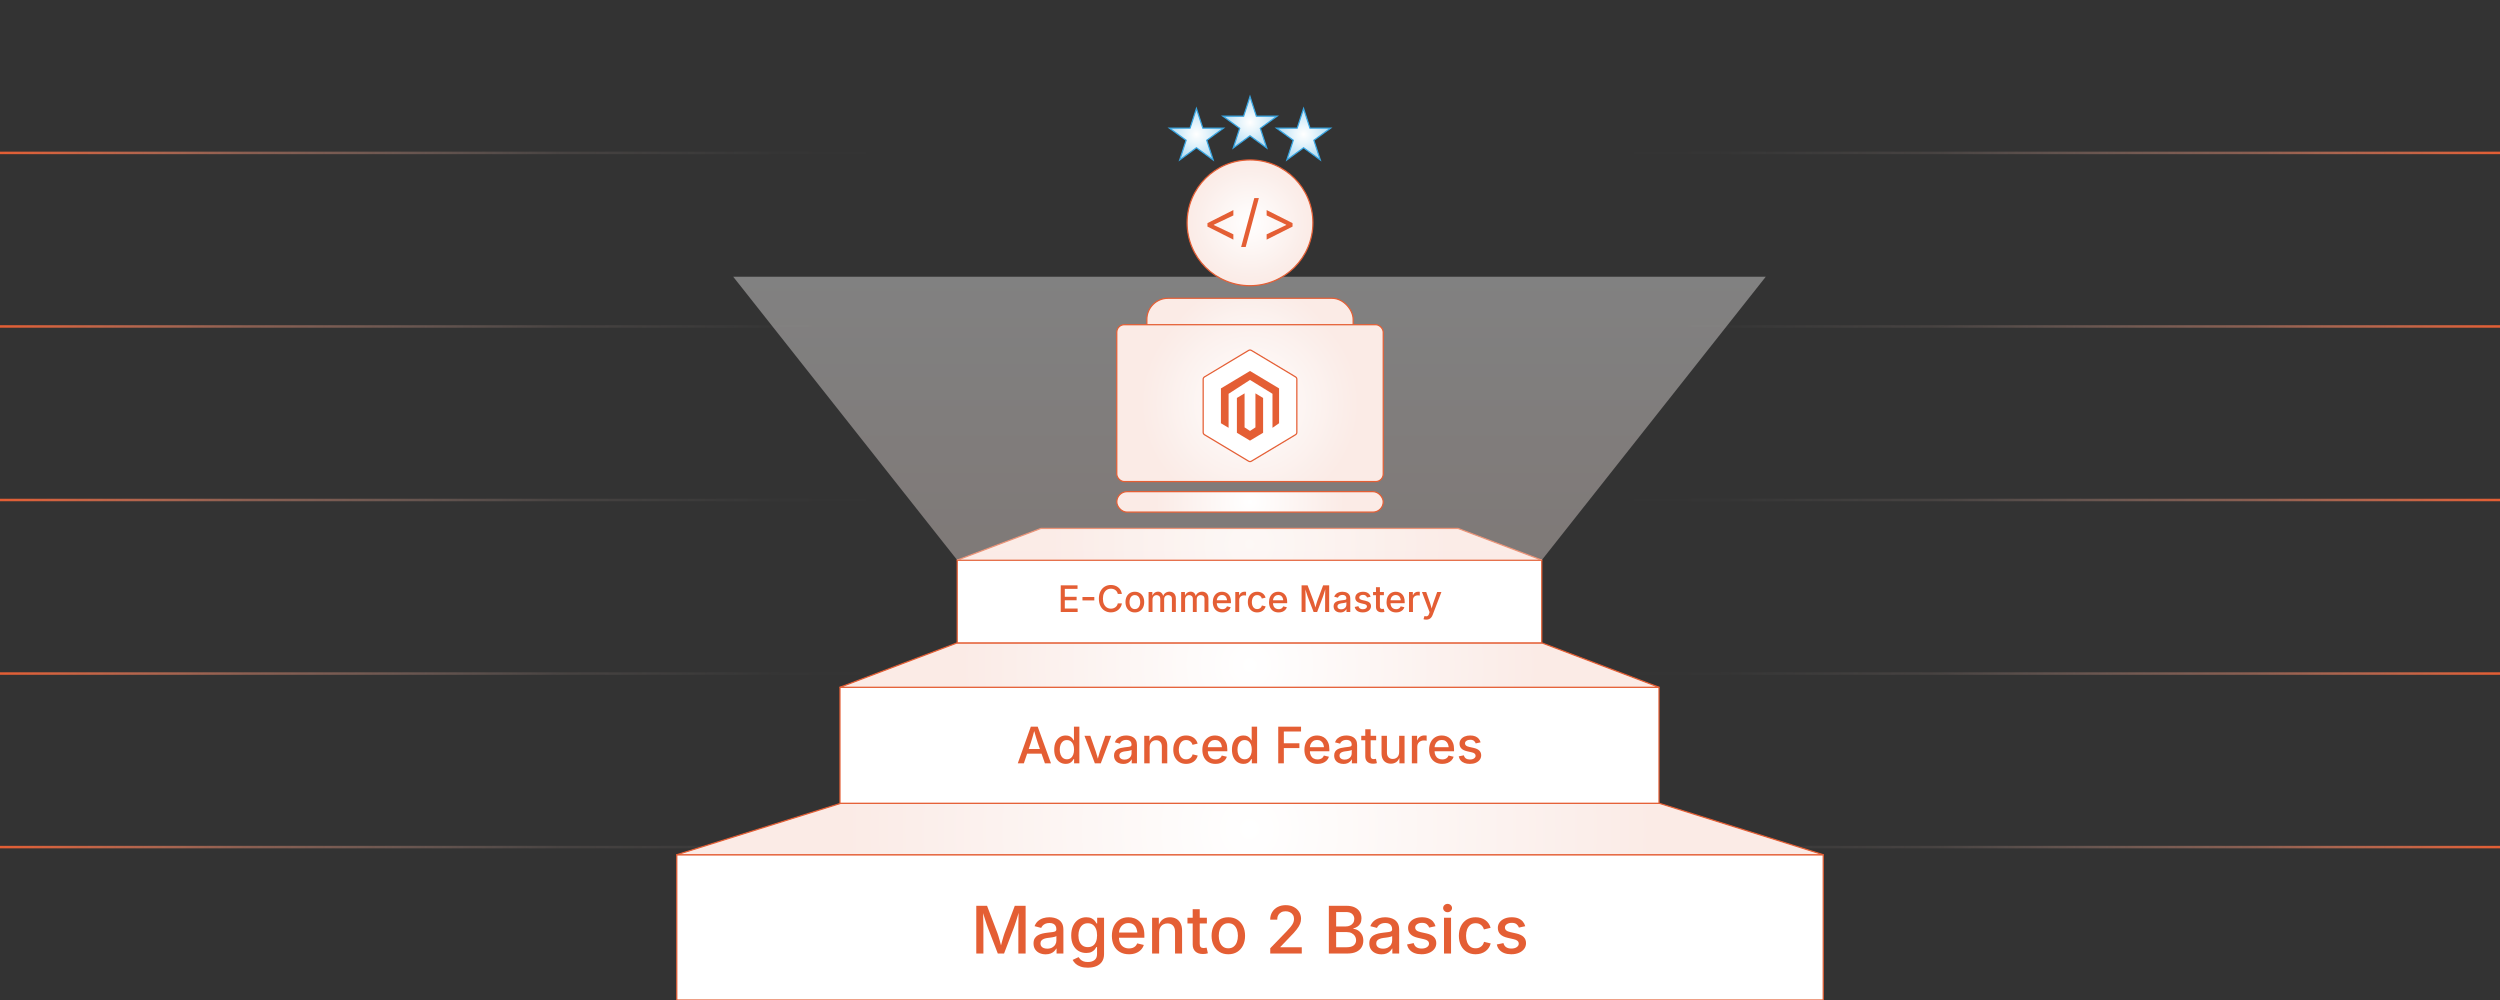
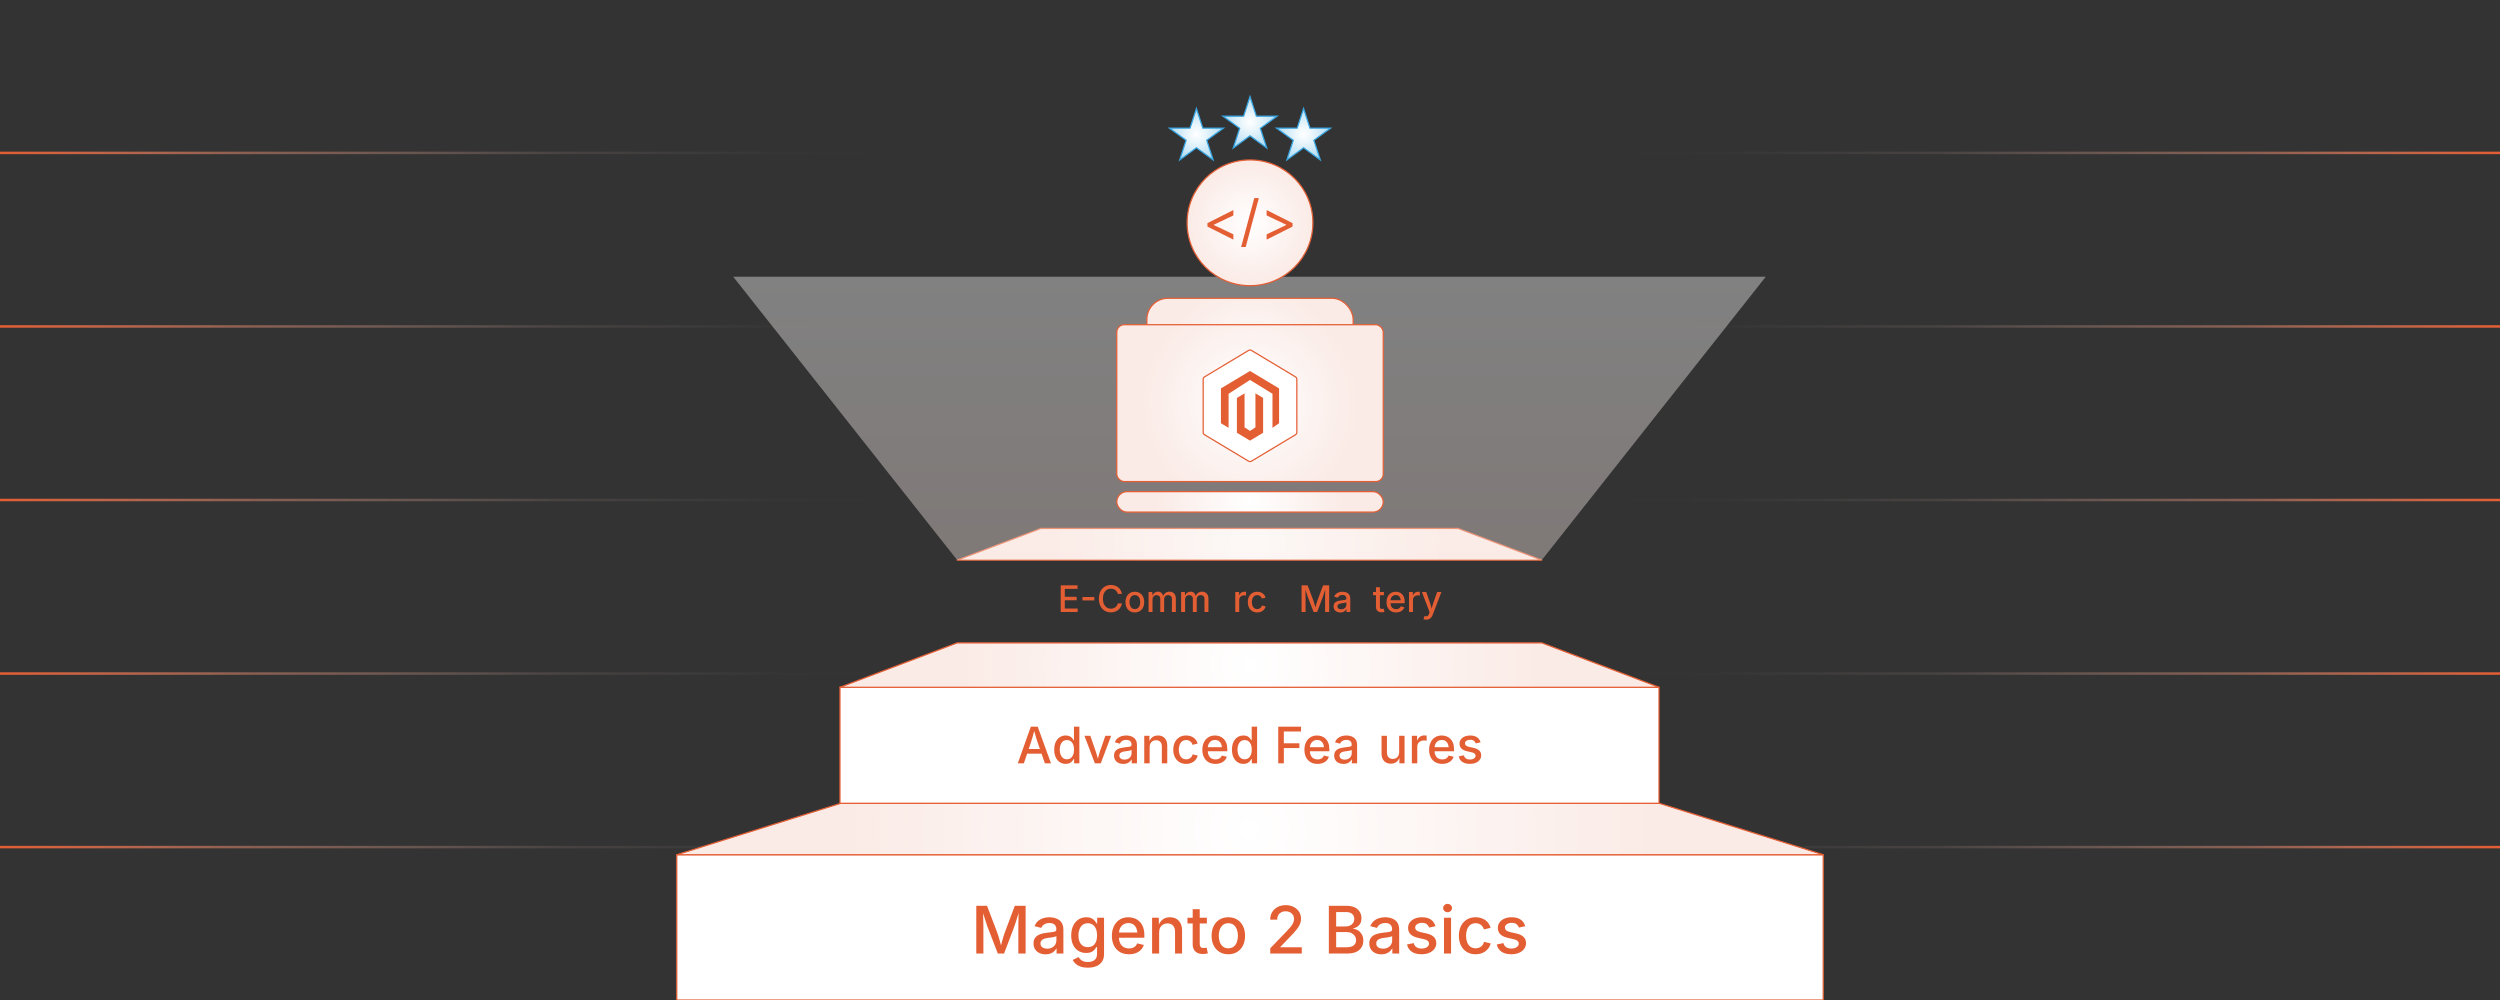
<svg xmlns="http://www.w3.org/2000/svg" xmlns:xlink="http://www.w3.org/1999/xlink" id="Layer_1" viewBox="0 0 1000 400">
  <rect x="0" y="0" width="1000" height="400" fill="#333333" stroke="none" />
  <defs>
    <linearGradient id="linear-gradient" x1="0" y1="338.837" x2="357.182" y2="338.837" gradientUnits="userSpaceOnUse">
      <stop offset="0" stop-color="#e45e34" />
      <stop offset=".282" stop-color="rgba(236,144,116,.684)" stop-opacity=".684" />
      <stop offset=".632" stop-color="rgba(246,203,190,.319)" stop-opacity=".319" />
      <stop offset=".879" stop-color="rgba(252,240,236,.089)" stop-opacity=".089" />
      <stop offset="1" stop-color="#fff" stop-opacity="0" />
    </linearGradient>
    <linearGradient id="linear-gradient-2" y1="269.419" y2="269.419" xlink:href="#linear-gradient" />
    <linearGradient id="linear-gradient-3" y1="200" y2="200" xlink:href="#linear-gradient" />
    <linearGradient id="linear-gradient-4" y1="130.581" y2="130.581" xlink:href="#linear-gradient" />
    <linearGradient id="linear-gradient-5" y1="61.163" y2="61.163" xlink:href="#linear-gradient" />
    <linearGradient id="linear-gradient-6" x1="571.01" x2="928.192" gradientTransform="translate(1571.01 400) rotate(-180)" xlink:href="#linear-gradient" />
    <linearGradient id="linear-gradient-7" x1="571.01" y1="269.419" x2="928.192" y2="269.419" gradientTransform="translate(1571.01 400) rotate(-180)" xlink:href="#linear-gradient" />
    <linearGradient id="linear-gradient-8" x1="571.01" y1="200" x2="928.192" y2="200" gradientTransform="translate(1571.01 400) rotate(-180)" xlink:href="#linear-gradient" />
    <linearGradient id="linear-gradient-9" x1="571.01" y1="130.581" x2="928.192" y2="130.581" gradientTransform="translate(1571.01 400) rotate(-180)" xlink:href="#linear-gradient" />
    <linearGradient id="linear-gradient-10" x1="571.01" y1="61.163" x2="928.192" y2="61.163" gradientTransform="translate(1571.01 400) rotate(-180)" xlink:href="#linear-gradient" />
    <radialGradient id="radial-gradient" cx="479.277" cy="384.694" fx="479.277" fy="384.694" r="151.472" gradientTransform="translate(-18.709 18.224) scale(1.082 .917)" gradientUnits="userSpaceOnUse">
      <stop offset="0" stop-color="#fff" />
      <stop offset="1" stop-color="#fff" />
    </radialGradient>
    <radialGradient id="radial-gradient-2" cx="479.277" cy="338.688" fx="479.277" fy="338.688" r="149.948" gradientTransform="translate(-18.709 -46.355) scale(1.082 1.116)" gradientUnits="userSpaceOnUse">
      <stop offset="0" stop-color="#fff" />
      <stop offset=".827" stop-color="#fbeeea" />
      <stop offset="1" stop-color="#fbebe6" />
    </radialGradient>
    <radialGradient id="radial-gradient-3" cx="479.388" cy="308.676" fx="479.388" fy="308.676" r="107.409" gradientTransform="translate(-22.084 -46.355) scale(1.089 1.116)" xlink:href="#radial-gradient" />
    <radialGradient id="radial-gradient-4" cx="479.388" cy="279.929" fx="479.388" fy="279.929" r="106.546" gradientTransform="translate(-22.084 -46.355) scale(1.089 1.116)" xlink:href="#radial-gradient-2" />
    <radialGradient id="radial-gradient-5" cx="481.291" cy="257.139" fx="481.291" fy="257.139" r="76.638" gradientTransform="translate(-24.297 -46.355) scale(1.089 1.116)" xlink:href="#radial-gradient" />
    <radialGradient id="radial-gradient-6" cx="481.291" cy="236.628" fx="481.291" fy="236.628" r="76.022" gradientTransform="translate(-24.297 -46.355) scale(1.089 1.116)" xlink:href="#radial-gradient-2" />
    <linearGradient id="linear-gradient-11" x1="499.792" y1="110.69" x2="499.792" y2="224.045" gradientUnits="userSpaceOnUse">
      <stop offset="0" stop-color="#fff" />
      <stop offset=".827" stop-color="#fbeeea" />
      <stop offset="1" stop-color="#fbebe6" />
    </linearGradient>
    <radialGradient id="radial-gradient-7" cx="500" cy="89.128" fx="500" fy="89.128" r="25.16" gradientTransform="matrix(1,0,0,1,0,0)" xlink:href="#radial-gradient-2" />
    <radialGradient id="radial-gradient-8" cx="500" cy="149.301" fx="500" fy="149.301" r="36.07" gradientTransform="matrix(1,0,0,1,0,0)" xlink:href="#radial-gradient-2" />
    <radialGradient id="radial-gradient-9" cx="500" cy="161.251" fx="500" fy="161.251" r="43.73" gradientTransform="matrix(1,0,0,1,0,0)" xlink:href="#radial-gradient-2" />
    <radialGradient id="radial-gradient-10" cx="500" cy="200.751" fx="500" fy="200.751" r="37.794" gradientTransform="matrix(1,0,0,1,0,0)" xlink:href="#radial-gradient-2" />
    <radialGradient id="radial-gradient-11" cx="478.572" cy="53.685" fx="478.572" fy="53.685" r="10.552" gradientUnits="userSpaceOnUse">
      <stop offset="0" stop-color="#fff" />
      <stop offset=".321" stop-color="#eaf6fc" />
      <stop offset=".977" stop-color="#b6def4" />
      <stop offset="1" stop-color="#b5def4" />
    </radialGradient>
    <radialGradient id="radial-gradient-12" cx="500" cy="48.904" fx="500" fy="48.904" r="10.552" xlink:href="#radial-gradient-11" />
    <radialGradient id="radial-gradient-13" cx="521.428" cy="53.685" fx="521.428" fy="53.685" r="10.552" xlink:href="#radial-gradient-11" />
  </defs>
  <line y1="338.837" x2="357.182" y2="338.837" fill="none" stroke="url(#linear-gradient)" stroke-miterlimit="10" />
  <line y1="269.419" x2="357.182" y2="269.419" fill="none" stroke="url(#linear-gradient-2)" stroke-miterlimit="10" />
  <line y1="200" x2="357.182" y2="200" fill="none" stroke="url(#linear-gradient-3)" stroke-miterlimit="10" />
  <line y1="130.581" x2="357.182" y2="130.581" fill="none" stroke="url(#linear-gradient-4)" stroke-miterlimit="10" />
  <line y1="61.163" x2="357.182" y2="61.163" fill="none" stroke="url(#linear-gradient-5)" stroke-miterlimit="10" />
  <line x1="1000" y1="61.163" x2="642.818" y2="61.163" fill="none" stroke="url(#linear-gradient-6)" stroke-miterlimit="10" />
  <line x1="1000" y1="130.581" x2="642.818" y2="130.581" fill="none" stroke="url(#linear-gradient-7)" stroke-miterlimit="10" />
  <line x1="1000" y1="200" x2="642.818" y2="200" fill="none" stroke="url(#linear-gradient-8)" stroke-miterlimit="10" />
  <line x1="1000" y1="269.419" x2="642.818" y2="269.419" fill="none" stroke="url(#linear-gradient-9)" stroke-miterlimit="10" />
  <line x1="1000" y1="338.837" x2="642.818" y2="338.837" fill="none" stroke="url(#linear-gradient-10)" stroke-miterlimit="10" />
  <rect x="270.712" y="341.896" width="458.576" height="58.104" fill="url(#radial-gradient)" stroke="#e45e34" stroke-linecap="round" stroke-linejoin="round" stroke-width=".5" />
  <polygon points="663.704 321.319 336.296 321.319 270.712 341.896 729.288 341.896 663.704 321.319" fill="url(#radial-gradient-2)" stroke="#e45e34" stroke-linecap="round" stroke-linejoin="round" stroke-width=".5" />
  <rect x="335.989" y="274.91" width="327.613" height="46.409" fill="url(#radial-gradient-3)" stroke="#e45e34" stroke-linecap="round" stroke-linejoin="round" stroke-width=".5" />
  <polygon points="616.749 257.158 382.844 257.158 335.989 274.91 663.603 274.91 616.749 257.158" fill="url(#radial-gradient-4)" stroke="#e45e34" stroke-linecap="round" stroke-linejoin="round" stroke-width=".5" />
-   <rect x="382.883" y="224.045" width="233.818" height="33.113" fill="url(#radial-gradient-5)" stroke="#e45e34" stroke-linecap="round" stroke-linejoin="round" stroke-width=".5" />
  <polygon points="583.261 211.379 416.323 211.379 382.883 224.045 616.701 224.045 583.261 211.379" fill="url(#radial-gradient-6)" stroke="#e45e34" stroke-linecap="round" stroke-linejoin="round" stroke-width=".5" />
  <path d="M390.513,381.412v-19.096h4.306l4.165,10.958c.12.324.254.734.404,1.229.149.496.305,1.034.468,1.615.162.581.316,1.153.461,1.718.145.563.273,1.072.384,1.524h-.615c.111-.427.239-.92.385-1.48.145-.559.299-1.129.461-1.711.162-.58.32-1.127.474-1.64s.291-.932.41-1.256l4.101-10.958h4.332v19.096h-2.909v-10.278c0-.393.004-.863.013-1.41.008-.547.019-1.125.032-1.736.013-.61.026-1.229.039-1.852.013-.624.023-1.222.032-1.795h.218c-.171.624-.357,1.268-.558,1.929-.201.663-.397,1.302-.589,1.916-.192.615-.376,1.178-.551,1.686-.175.509-.323.93-.442,1.263l-3.909,10.278h-2.499l-3.96-10.278c-.128-.325-.276-.737-.442-1.237-.167-.499-.348-1.055-.545-1.666-.196-.61-.397-1.247-.602-1.909s-.41-1.322-.615-1.98h.256c.017.521.032,1.088.045,1.698.013.611.025,1.229.039,1.853.013.623.025,1.215.038,1.774.013.56.02,1.049.02,1.468v10.278h-2.845Z" fill="#e45e34" stroke-width="0" />
  <path d="M418.26,381.732c-.906,0-1.726-.169-2.461-.506-.735-.338-1.315-.831-1.743-1.48s-.641-1.444-.641-2.384c0-.812.156-1.479.468-1.999.312-.521.734-.936,1.269-1.243.534-.308,1.128-.539,1.781-.692.654-.153,1.318-.27,1.993-.346.846-.103,1.533-.187,2.063-.25.529-.064.92-.171,1.172-.32s.378-.392.378-.725v-.077c0-.538-.103-.99-.308-1.358-.205-.367-.511-.651-.917-.852-.406-.201-.912-.302-1.519-.302-.624,0-1.16.097-1.608.288-.449.192-.812.438-1.089.737-.278.299-.485.611-.622.936l-2.653-.692c.325-.854.791-1.542,1.397-2.062.607-.521,1.303-.901,2.089-1.141.786-.239,1.598-.359,2.435-.359.581,0,1.196.068,1.845.205s1.26.385,1.833.743c.572.359,1.038.863,1.397,1.513.358.649.538,1.495.538,2.537v9.51h-2.73v-1.961h-.141c-.188.367-.466.727-.833,1.076-.367.351-.831.64-1.39.865-.56.227-1.229.34-2.006.34ZM418.888,379.464c.769,0,1.427-.149,1.974-.448s.965-.696,1.256-1.192c.291-.495.436-1.021.436-1.576v-1.832c-.103.103-.297.194-.583.275-.287.081-.613.153-.98.218-.368.063-.722.117-1.064.16s-.624.077-.846.103c-.53.068-1.015.184-1.455.346-.44.162-.791.394-1.051.692s-.391.696-.391,1.191c0,.453.117.833.353,1.141.235.308.553.539.955.692.401.153.867.23,1.397.23Z" fill="#e45e34" stroke-width="0" />
  <path d="M435.138,387.077c-1.102,0-2.059-.142-2.871-.423-.812-.282-1.48-.658-2.006-1.128-.525-.471-.925-.991-1.198-1.563l2.358-1.115c.171.273.399.562.686.865.286.303.673.562,1.16.775.487.213,1.11.32,1.871.32,1.094,0,1.98-.259,2.659-.775.679-.518,1.019-1.327,1.019-2.429v-2.794h-.244c-.171.316-.408.658-.711,1.025-.304.367-.727.686-1.269.955-.542.269-1.25.403-2.121.403-1.128,0-2.143-.265-3.044-.795-.901-.529-1.617-1.315-2.146-2.358-.53-1.042-.794-2.323-.794-3.845,0-1.521.263-2.825.788-3.915.525-1.089,1.243-1.924,2.153-2.506.91-.58,1.938-.871,3.083-.871.88,0,1.596.146,2.146.436.551.291.982.635,1.294,1.032s.549.745.711,1.044h.205v-2.332h2.755v14.533c0,1.256-.284,2.288-.852,3.095-.568.808-1.342,1.403-2.32,1.788-.979.385-2.083.577-3.313.577ZM435.125,378.849c.803,0,1.48-.186,2.031-.558.551-.371.968-.909,1.25-1.614s.423-1.545.423-2.519c0-.966-.141-1.812-.423-2.537-.282-.727-.698-1.295-1.25-1.705s-1.229-.615-2.031-.615c-.829,0-1.521.216-2.076.647-.556.432-.974,1.013-1.256,1.743-.282.73-.423,1.553-.423,2.467,0,.932.141,1.749.423,2.454.282.705.703,1.254,1.262,1.647.56.393,1.25.589,2.07.589Z" fill="#e45e34" stroke-width="0" />
  <path d="M451.594,381.707c-1.41,0-2.627-.304-3.653-.91-1.025-.606-1.813-1.461-2.364-2.563-.551-1.102-.827-2.396-.827-3.883,0-1.47.271-2.764.813-3.884.542-1.119,1.31-1.992,2.301-2.62.991-.628,2.153-.942,3.486-.942.82,0,1.61.135,2.371.403.76.27,1.444.69,2.05,1.263.607.572,1.087,1.313,1.442,2.224s.532,2.015.532,3.313v.999h-11.419v-2.102h9.971l-1.32.692c0-.88-.137-1.655-.41-2.326s-.677-1.194-1.211-1.57c-.534-.376-1.203-.563-2.006-.563-.794,0-1.474.191-2.038.576s-.993.891-1.288,1.519-.442,1.313-.442,2.058v1.435c0,.983.169,1.813.506,2.493s.81,1.192,1.416,1.538c.607.346,1.312.519,2.115.519.53,0,1.008-.074,1.436-.224s.796-.376,1.108-.68c.312-.303.549-.677.711-1.121l2.653.628c-.23.734-.617,1.384-1.16,1.948-.543.563-1.218,1.002-2.025,1.313-.808.312-1.724.468-2.749.468Z" fill="#e45e34" stroke-width="0" />
  <path d="M463.654,372.928v8.484h-2.819v-14.328h2.691l.026,3.512h-.295c.418-1.282,1.025-2.218,1.82-2.807.795-.59,1.756-.885,2.884-.885.974,0,1.824.205,2.55.615s1.294,1.015,1.705,1.813.615,1.792.615,2.979v9.1h-2.819v-8.753c0-1.034-.27-1.842-.808-2.423s-1.277-.871-2.217-.871c-.632,0-1.2.139-1.705.416-.504.278-.901.682-1.192,1.212-.291.529-.436,1.175-.436,1.935Z" fill="#e45e34" stroke-width="0" />
  <path d="M482.75,367.084v2.294h-7.767v-2.294h7.767ZM477.072,363.675h2.82v13.867c0,.572.122.993.365,1.262.243.27.643.404,1.198.404.145,0,.337-.018.577-.052s.444-.068.615-.103l.5,2.256c-.299.103-.619.177-.961.225-.342.047-.679.07-1.013.07-1.299,0-2.307-.335-3.024-1.006s-1.077-1.613-1.077-2.826v-14.098Z" fill="#e45e34" stroke-width="0" />
  <path d="M491.324,381.707c-1.342,0-2.514-.308-3.518-.923s-1.784-1.479-2.339-2.589c-.556-1.11-.833-2.4-.833-3.87,0-1.487.277-2.788.833-3.902.555-1.115,1.335-1.98,2.339-2.596s2.176-.923,3.518-.923c1.35,0,2.527.308,3.531.923s1.783,1.48,2.339,2.596c.555,1.114.833,2.415.833,3.902,0,1.47-.278,2.76-.833,3.87-.556,1.11-1.335,1.974-2.339,2.589s-2.181.923-3.531.923ZM491.324,379.323c.872,0,1.591-.229,2.159-.686.568-.457.991-1.064,1.269-1.82.277-.756.417-1.587.417-2.492,0-.914-.139-1.754-.417-2.519-.278-.765-.701-1.376-1.269-1.833-.568-.457-1.288-.686-2.159-.686-.863,0-1.577.229-2.141.686-.563.457-.984,1.066-1.262,1.826-.278.761-.417,1.603-.417,2.525,0,.905.139,1.736.417,2.492s.699,1.363,1.262,1.82c.564.457,1.277.686,2.141.686Z" fill="#e45e34" stroke-width="0" />
  <path d="M508.1,381.412v-2.114l6.484-6.703c.667-.7,1.222-1.32,1.666-1.858s.782-1.055,1.013-1.551c.23-.495.347-1.025.347-1.589,0-.641-.147-1.192-.442-1.653-.295-.462-.696-.816-1.205-1.063-.509-.248-1.087-.372-1.736-.372-.675,0-1.265.139-1.769.416-.505.278-.894.669-1.166,1.173-.274.505-.41,1.099-.41,1.781h-2.807c0-1.161.269-2.181.807-3.056.539-.876,1.273-1.556,2.205-2.038.931-.482,1.994-.725,3.19-.725,1.214,0,2.279.239,3.198.718.918.479,1.638,1.126,2.159,1.942.521.815.782,1.74.782,2.774,0,.7-.131,1.384-.392,2.051-.261.666-.718,1.418-1.371,2.255-.653.838-1.574,1.854-2.762,3.051l-3.742,3.908v.154h8.561v2.499h-12.61Z" fill="#e45e34" stroke-width="0" />
  <path d="M531.54,381.412v-19.096h7.036c1.358,0,2.482.222,3.371.666s1.551,1.045,1.986,1.801.653,1.604.653,2.544c0,.795-.146,1.464-.436,2.006-.291.543-.682.979-1.173,1.308s-1.031.57-1.621.724v.192c.641.025,1.265.229,1.871.608.606.381,1.108.915,1.506,1.603s.596,1.522.596,2.505c0,.966-.229,1.838-.686,2.615s-1.159,1.393-2.108,1.845c-.948.453-2.165.68-3.652.68h-7.344ZM534.463,370.583h3.832c.641,0,1.222-.124,1.742-.372.521-.248.932-.598,1.23-1.051s.449-.982.449-1.589c0-.786-.274-1.442-.82-1.968-.547-.525-1.389-.788-2.525-.788h-3.908v5.768ZM534.463,378.9h4.126c1.367,0,2.35-.265,2.948-.795.598-.529.896-1.188.896-1.974,0-.615-.151-1.17-.454-1.666-.304-.495-.733-.891-1.288-1.186-.556-.295-1.218-.442-1.987-.442h-4.241v6.062Z" fill="#e45e34" stroke-width="0" />
  <path d="M552.571,381.732c-.905,0-1.726-.169-2.461-.506-.734-.338-1.315-.831-1.743-1.48-.427-.649-.641-1.444-.641-2.384,0-.812.156-1.479.468-1.999.312-.521.735-.936,1.27-1.243.533-.308,1.127-.539,1.781-.692.653-.153,1.317-.27,1.992-.346.847-.103,1.534-.187,2.063-.25.53-.064.921-.171,1.173-.32s.378-.392.378-.725v-.077c0-.538-.103-.99-.308-1.358-.205-.367-.511-.651-.916-.852-.406-.201-.912-.302-1.519-.302-.624,0-1.16.097-1.608.288-.449.192-.812.438-1.09.737s-.484.611-.621.936l-2.653-.692c.325-.854.79-1.542,1.397-2.062.606-.521,1.303-.901,2.089-1.141s1.598-.359,2.435-.359c.581,0,1.196.068,1.846.205s1.261.385,1.833.743c.572.359,1.038.863,1.396,1.513.359.649.538,1.495.538,2.537v9.51h-2.729v-1.961h-.141c-.188.367-.466.727-.833,1.076-.368.351-.831.64-1.391.865-.56.227-1.229.34-2.006.34ZM553.199,379.464c.769,0,1.427-.149,1.974-.448s.966-.696,1.256-1.192c.291-.495.436-1.021.436-1.576v-1.832c-.103.103-.297.194-.583.275s-.613.153-.98.218c-.367.063-.722.117-1.063.16s-.624.077-.846.103c-.53.068-1.015.184-1.455.346-.439.162-.79.394-1.051.692s-.391.696-.391,1.191c0,.453.117.833.353,1.141.234.308.553.539.955.692.401.153.866.23,1.396.23Z" fill="#e45e34" stroke-width="0" />
  <path d="M568.604,381.707c-1.034,0-1.954-.149-2.762-.448-.808-.3-1.47-.741-1.986-1.327-.518-.585-.861-1.301-1.032-2.146l2.653-.551c.196.743.563,1.294,1.102,1.653.539.358,1.222.538,2.051.538.905,0,1.628-.19,2.166-.57s.808-.835.808-1.365c0-.461-.165-.841-.493-1.141-.329-.299-.836-.521-1.52-.666l-2.409-.552c-1.333-.299-2.324-.777-2.974-1.435-.649-.658-.974-1.5-.974-2.525,0-.854.239-1.602.718-2.242.479-.642,1.132-1.139,1.961-1.493.828-.354,1.785-.532,2.871-.532,1.033,0,1.918.149,2.652.448.735.3,1.331.718,1.788,1.257.457.538.783,1.161.98,1.871l-2.524.551c-.18-.504-.492-.946-.937-1.326-.444-.381-1.089-.57-1.935-.57-.777,0-1.427.175-1.948.525s-.781.794-.781,1.333c0,.479.173.864.519,1.159s.912.532,1.698.712l2.307.513c1.324.299,2.307.769,2.948,1.409.641.641.961,1.461.961,2.461,0,.871-.25,1.643-.75,2.313s-1.191,1.196-2.076,1.576c-.884.38-1.912.57-3.082.57Z" fill="#e45e34" stroke-width="0" />
  <path d="M579.023,364.892c-.487,0-.903-.165-1.25-.494-.346-.328-.519-.72-.519-1.172,0-.47.173-.867.519-1.192.347-.324.763-.487,1.25-.487s.905.163,1.256.487c.351.325.525.723.525,1.192,0,.461-.175.854-.525,1.179-.351.325-.769.487-1.256.487ZM577.601,381.412v-14.328h2.819v14.328h-2.819Z" fill="#e45e34" stroke-width="0" />
  <path d="M590.237,381.707c-1.35,0-2.524-.308-3.524-.923-.999-.615-1.776-1.479-2.332-2.589s-.833-2.4-.833-3.87c0-1.487.277-2.788.833-3.902.556-1.115,1.333-1.98,2.332-2.596,1-.615,2.175-.923,3.524-.923.744,0,1.44.097,2.09.288.648.192,1.236.471,1.762.833.525.363.97.808,1.333,1.333s.634,1.117.813,1.775l-2.679.641c-.094-.367-.239-.702-.436-1.006s-.434-.566-.711-.788c-.278-.223-.599-.394-.961-.513-.363-.12-.763-.18-1.198-.18-.863,0-1.579.229-2.147.686s-.991,1.066-1.269,1.826c-.277.761-.416,1.603-.416,2.525,0,.914.139,1.749.416,2.505.277.757.7,1.361,1.269,1.813.568.453,1.284.68,2.147.68.443,0,.85-.062,1.217-.186.367-.124.696-.3.987-.526.29-.226.533-.499.73-.819.196-.321.337-.673.423-1.058l2.666.641c-.172.675-.44,1.279-.808,1.813s-.814.989-1.34,1.365-1.117.662-1.774.858c-.658.196-1.363.295-2.115.295Z" fill="#e45e34" stroke-width="0" />
  <path d="M604.502,381.707c-1.034,0-1.954-.149-2.762-.448-.808-.3-1.47-.741-1.986-1.327-.518-.585-.861-1.301-1.032-2.146l2.653-.551c.196.743.563,1.294,1.102,1.653.539.358,1.222.538,2.051.538.905,0,1.628-.19,2.166-.57s.808-.835.808-1.365c0-.461-.165-.841-.493-1.141-.329-.299-.836-.521-1.52-.666l-2.409-.552c-1.333-.299-2.324-.777-2.974-1.435-.649-.658-.974-1.5-.974-2.525,0-.854.239-1.602.718-2.242.479-.642,1.132-1.139,1.961-1.493.828-.354,1.785-.532,2.871-.532,1.033,0,1.918.149,2.652.448.735.3,1.331.718,1.788,1.257.457.538.783,1.161.98,1.871l-2.524.551c-.18-.504-.492-.946-.937-1.326-.444-.381-1.089-.57-1.935-.57-.777,0-1.427.175-1.948.525s-.781.794-.781,1.333c0,.479.173.864.519,1.159s.912.532,1.698.712l2.307.513c1.324.299,2.307.769,2.948,1.409.641.641.961,1.461.961,2.461,0,.871-.25,1.643-.75,2.313s-1.191,1.196-2.076,1.576c-.884.38-1.912.57-3.082.57Z" fill="#e45e34" stroke-width="0" />
  <path d="M407.111,305.334l5.216-14.664h2.756l5.314,14.664h-2.431l-2.854-8.158c-.223-.663-.467-1.443-.733-2.343-.266-.898-.573-1.978-.92-3.237h.453c-.334,1.272-.635,2.363-.9,3.271-.266.909-.5,1.679-.704,2.309l-2.766,8.158h-2.431ZM409.936,301.466v-1.869h7.627v1.869h-7.627Z" fill="#e45e34" stroke-width="0" />
  <path d="M426.292,305.551c-.893,0-1.687-.229-2.382-.685s-1.24-1.108-1.634-1.958-.59-1.865-.59-3.046c0-1.194.2-2.215.6-3.061.4-.847.948-1.493,1.644-1.939.695-.445,1.483-.669,2.362-.669.682,0,1.231.113,1.648.34.417.227.743.49.979.792s.417.567.542.797h.118v-5.452h2.166v14.664h-2.106v-1.723h-.177c-.125.236-.309.506-.551.808s-.574.565-.994.792-.961.34-1.624.34ZM426.765,303.71c.617,0,1.137-.164,1.56-.492.423-.328.745-.782.964-1.362.22-.581.33-1.252.33-2.013,0-.768-.108-1.436-.325-2.003s-.536-1.011-.959-1.329c-.423-.317-.947-.477-1.57-.477-.636,0-1.166.167-1.589.502-.423.334-.742.789-.955,1.362-.213.574-.32,1.223-.32,1.944,0,.728.108,1.384.325,1.968s.538,1.047.964,1.388c.426.342.951.512,1.575.512Z" fill="#e45e34" stroke-width="0" />
  <path d="M437.945,305.334l-4.153-11.003h2.342l2.175,6.249c.243.689.45,1.38.62,2.072s.351,1.379.542,2.062h-.649c.184-.683.36-1.369.531-2.062.17-.692.374-1.383.61-2.072l2.175-6.249h2.323l-4.153,11.003h-2.362Z" fill="#e45e34" stroke-width="0" />
  <path d="M449.332,305.58c-.696,0-1.326-.13-1.89-.389-.564-.259-1.011-.638-1.338-1.137-.328-.499-.492-1.108-.492-1.831,0-.623.12-1.135.359-1.535.239-.399.564-.718.974-.954s.866-.413,1.368-.531c.501-.118,1.012-.207,1.53-.266.649-.079,1.177-.144,1.584-.192.407-.049.707-.131.9-.246.193-.114.29-.3.29-.556v-.06c0-.413-.079-.761-.236-1.043-.158-.282-.392-.5-.704-.654-.312-.154-.701-.231-1.167-.231-.479,0-.891.074-1.235.222-.345.147-.624.336-.836.565-.213.229-.373.47-.478.719l-2.037-.531c.249-.656.607-1.185,1.073-1.585s1-.692,1.604-.876,1.227-.275,1.87-.275c.446,0,.918.053,1.417.157.499.105.968.296,1.407.571s.797.663,1.073,1.161c.275.499.414,1.148.414,1.948v7.303h-2.096v-1.506h-.108c-.145.282-.358.558-.64.827-.282.269-.638.49-1.068.664s-.943.261-1.54.261ZM449.813,303.838c.591,0,1.096-.114,1.516-.345.42-.229.741-.534.964-.915.223-.38.335-.783.335-1.21v-1.407c-.079.078-.228.148-.448.211-.22.062-.471.118-.753.168-.282.049-.555.09-.817.123-.263.032-.479.059-.649.078-.407.053-.779.142-1.117.266-.338.125-.607.302-.807.531-.2.23-.3.535-.3.916,0,.348.09.64.271.876.18.235.425.413.733.531.309.118.666.177,1.073.177Z" fill="#e45e34" stroke-width="0" />
  <path d="M459.861,298.819v6.515h-2.165v-11.003h2.067l.02,2.696h-.227c.322-.983.788-1.702,1.397-2.155.61-.452,1.349-.679,2.214-.679.748,0,1.401.157,1.958.473.558.314.994.779,1.309,1.393s.472,1.376.472,2.288v6.987h-2.165v-6.722c0-.794-.207-1.414-.62-1.86-.413-.446-.981-.669-1.702-.669-.486,0-.922.106-1.309.32-.387.213-.692.522-.916.93s-.334.902-.334,1.486Z" fill="#e45e34" stroke-width="0" />
  <path d="M474.447,305.56c-1.037,0-1.939-.236-2.707-.709s-1.365-1.135-1.791-1.987c-.427-.854-.64-1.844-.64-2.973,0-1.142.213-2.141.64-2.997.426-.855,1.023-1.521,1.791-1.992.768-.473,1.67-.709,2.707-.709.571,0,1.105.074,1.604.222s.95.36,1.354.64c.403.279.745.62,1.023,1.023s.487.857.625,1.363l-2.057.492c-.072-.282-.184-.54-.334-.772-.151-.233-.333-.435-.546-.605-.213-.171-.459-.302-.738-.394-.279-.092-.586-.138-.92-.138-.663,0-1.212.175-1.648.526-.437.351-.761.818-.974,1.402-.213.584-.32,1.229-.32,1.938,0,.702.106,1.344.32,1.924.213.581.538,1.045.974,1.393s.986.521,1.648.521c.341,0,.653-.047.935-.143.282-.095.535-.229.758-.403.223-.174.41-.384.561-.63.151-.246.259-.517.325-.812l2.047.492c-.131.518-.338.982-.62,1.393-.282.409-.625.759-1.028,1.048s-.858.509-1.363.659c-.505.15-1.047.227-1.624.227Z" fill="#e45e34" stroke-width="0" />
  <path d="M486.197,305.56c-1.083,0-2.018-.233-2.805-.699-.788-.466-1.393-1.122-1.816-1.968-.423-.847-.635-1.841-.635-2.982,0-1.128.208-2.122.625-2.981.417-.859,1.005-1.53,1.767-2.013.761-.482,1.653-.724,2.677-.724.63,0,1.237.104,1.821.311.583.206,1.108.529,1.574.969s.835,1.009,1.107,1.708c.272.698.408,1.547.408,2.544v.768h-8.769v-1.614h7.657l-1.014.531c0-.676-.105-1.271-.315-1.786-.21-.515-.52-.917-.93-1.205-.41-.289-.923-.434-1.54-.434-.61,0-1.132.147-1.565.443-.433.295-.763.684-.989,1.166-.227.482-.34,1.009-.34,1.579v1.103c0,.755.129,1.393.389,1.914s.622.915,1.088,1.182c.465.266,1.007.398,1.624.398.407,0,.774-.058,1.103-.173.328-.114.611-.288.851-.521.239-.232.421-.52.546-.861l2.037.482c-.177.564-.474,1.063-.891,1.496-.417.433-.935.77-1.555,1.009s-1.324.359-2.111.359Z" fill="#e45e34" stroke-width="0" />
  <path d="M497.387,305.551c-.893,0-1.687-.229-2.382-.685s-1.24-1.108-1.634-1.958-.59-1.865-.59-3.046c0-1.194.2-2.215.6-3.061.4-.847.948-1.493,1.644-1.939.695-.445,1.483-.669,2.362-.669.682,0,1.231.113,1.648.34.417.227.743.49.979.792s.417.567.542.797h.118v-5.452h2.166v14.664h-2.107v-1.723h-.177c-.125.236-.309.506-.551.808s-.574.565-.994.792-.961.34-1.624.34ZM497.859,303.71c.617,0,1.137-.164,1.56-.492.423-.328.745-.782.964-1.362.22-.581.33-1.252.33-2.013,0-.768-.108-1.436-.325-2.003s-.536-1.011-.959-1.329c-.423-.317-.947-.477-1.57-.477-.636,0-1.166.167-1.589.502-.423.334-.742.789-.955,1.362-.213.574-.32,1.223-.32,1.944,0,.728.108,1.384.325,1.968s.538,1.047.964,1.388c.426.342.951.512,1.575.512Z" fill="#e45e34" stroke-width="0" />
  <path d="M511.293,305.334v-14.664h9.123v1.93h-6.879v4.714h6.22v1.919h-6.22v6.102h-2.244Z" fill="#e45e34" stroke-width="0" />
  <path d="M527.02,305.56c-1.083,0-2.018-.233-2.805-.699s-1.393-1.122-1.816-1.968c-.423-.847-.635-1.841-.635-2.982,0-1.128.209-2.122.625-2.981.417-.859,1.006-1.53,1.767-2.013.762-.482,1.653-.724,2.677-.724.63,0,1.237.104,1.821.311.584.206,1.108.529,1.574.969s.835,1.009,1.107,1.708c.272.698.408,1.547.408,2.544v.768h-8.769v-1.614h7.656l-1.014.531c0-.676-.104-1.271-.314-1.786-.21-.515-.521-.917-.93-1.205-.41-.289-.924-.434-1.541-.434-.609,0-1.131.147-1.564.443-.433.295-.763.684-.989,1.166-.226.482-.339,1.009-.339,1.579v1.103c0,.755.129,1.393.389,1.914.259.521.621.915,1.087,1.182.466.266,1.007.398,1.624.398.407,0,.774-.058,1.103-.173.328-.114.611-.288.851-.521.24-.232.422-.52.547-.861l2.037.482c-.178.564-.475,1.063-.891,1.496-.417.433-.936.77-1.555,1.009-.62.239-1.324.359-2.111.359Z" fill="#e45e34" stroke-width="0" />
  <path d="M537.393,305.58c-.695,0-1.325-.13-1.89-.389s-1.011-.638-1.339-1.137-.492-1.108-.492-1.831c0-.623.12-1.135.359-1.535.239-.399.564-.718.975-.954s.866-.413,1.368-.531,1.012-.207,1.53-.266c.649-.079,1.178-.144,1.584-.192.407-.049.707-.131.9-.246.194-.114.291-.3.291-.556v-.06c0-.413-.079-.761-.236-1.043s-.393-.5-.704-.654-.7-.231-1.166-.231c-.479,0-.891.074-1.235.222-.344.147-.623.336-.836.565-.214.229-.373.47-.478.719l-2.037-.531c.249-.656.606-1.185,1.072-1.585s1.001-.692,1.604-.876,1.227-.275,1.87-.275c.446,0,.918.053,1.417.157.498.105.968.296,1.407.571s.797.663,1.073,1.161c.275.499.413,1.148.413,1.948v7.303h-2.097v-1.506h-.108c-.144.282-.357.558-.64.827-.282.269-.638.49-1.067.664s-.943.261-1.54.261ZM537.875,303.838c.59,0,1.096-.114,1.516-.345.419-.229.741-.534.964-.915.223-.38.335-.783.335-1.21v-1.407c-.079.078-.229.148-.448.211s-.471.118-.753.168c-.282.049-.554.09-.816.123-.263.032-.479.059-.649.078-.407.053-.779.142-1.117.266-.338.125-.607.302-.807.531-.2.23-.301.535-.301.916,0,.348.09.64.271.876.181.235.425.413.733.531s.666.177,1.073.177Z" fill="#e45e34" stroke-width="0" />
-   <path d="M550.462,294.331v1.762h-5.964v-1.762h5.964ZM546.102,291.714h2.165v10.648c0,.439.094.763.281.969.187.207.493.311.92.311.111,0,.259-.014.442-.04.184-.025.342-.052.473-.078l.384,1.731c-.229.079-.476.137-.738.173s-.521.054-.777.054c-.997,0-1.771-.257-2.322-.772-.552-.515-.827-1.238-.827-2.17v-10.825Z" fill="#e45e34" stroke-width="0" />
  <path d="M556.367,305.472c-.748,0-1.404-.157-1.968-.473-.564-.314-1.003-.78-1.314-1.397-.312-.616-.468-1.378-.468-2.283v-6.987h2.166v6.722c0,.794.208,1.414.625,1.86.416.446.982.669,1.697.669.492,0,.93-.106,1.313-.319.384-.214.688-.525.91-.936.224-.41.335-.903.335-1.48v-6.516h2.165v11.003h-2.066l-.01-2.696h.206c-.321.997-.79,1.719-1.407,2.165-.616.446-1.345.669-2.185.669Z" fill="#e45e34" stroke-width="0" />
  <path d="M564.741,305.334v-11.003h2.097v1.771h.118c.203-.604.558-1.076,1.062-1.417.506-.341,1.079-.512,1.723-.512.138,0,.295.005.473.015.177.01.324.024.442.044v2.067c-.078-.026-.229-.053-.452-.079-.224-.026-.45-.039-.68-.039-.498,0-.948.104-1.348.314-.4.21-.712.501-.936.871-.223.371-.334.799-.334,1.284v6.683h-2.166Z" fill="#e45e34" stroke-width="0" />
  <path d="M576.896,305.56c-1.083,0-2.018-.233-2.805-.699s-1.393-1.122-1.816-1.968c-.423-.847-.635-1.841-.635-2.982,0-1.128.209-2.122.625-2.981.417-.859,1.006-1.53,1.767-2.013.762-.482,1.653-.724,2.677-.724.63,0,1.237.104,1.821.311.584.206,1.108.529,1.574.969s.835,1.009,1.107,1.708c.272.698.408,1.547.408,2.544v.768h-8.769v-1.614h7.656l-1.014.531c0-.676-.104-1.271-.314-1.786-.21-.515-.521-.917-.93-1.205-.41-.289-.924-.434-1.541-.434-.609,0-1.131.147-1.564.443-.433.295-.763.684-.989,1.166-.226.482-.339,1.009-.339,1.579v1.103c0,.755.129,1.393.389,1.914.259.521.621.915,1.087,1.182.466.266,1.007.398,1.624.398.407,0,.774-.058,1.103-.173.328-.114.611-.288.851-.521.24-.232.422-.52.547-.861l2.037.482c-.178.564-.475,1.063-.891,1.496-.417.433-.936.77-1.555,1.009-.62.239-1.324.359-2.111.359Z" fill="#e45e34" stroke-width="0" />
  <path d="M587.938,305.56c-.794,0-1.501-.115-2.121-.345s-1.129-.569-1.525-1.019c-.397-.449-.661-.999-.792-1.648l2.037-.423c.15.57.433.994.846,1.27.414.275.938.413,1.575.413.695,0,1.25-.146,1.663-.438s.62-.642.62-1.049c0-.354-.127-.646-.379-.876-.253-.229-.642-.399-1.166-.512l-1.851-.423c-1.023-.229-1.785-.597-2.283-1.103-.499-.505-.748-1.151-.748-1.938,0-.656.184-1.23.551-1.723.368-.492.87-.874,1.506-1.146.637-.271,1.371-.408,2.205-.408.794,0,1.473.115,2.037.345s1.021.551,1.373.964c.351.414.602.893.753,1.438l-1.939.423c-.138-.387-.377-.727-.718-1.019-.342-.292-.837-.438-1.486-.438-.598,0-1.096.134-1.496.403-.4.269-.601.61-.601,1.023,0,.367.133.664.398.891.267.227.701.408,1.305.546l1.771.394c1.017.23,1.771.591,2.264,1.083.491.492.737,1.122.737,1.89,0,.669-.191,1.261-.575,1.776-.384.515-.915.918-1.595,1.21-.679.292-1.468.438-2.366.438Z" fill="#e45e34" stroke-width="0" />
  <path d="M424.291,244.808v-10.676h6.721v1.404h-5.087v3.182h4.722v1.396h-4.722v3.289h5.13v1.404h-6.764Z" fill="#e45e34" stroke-width="0" />
  <path d="M437.726,238.804v1.361h-4.744v-1.361h4.744Z" fill="#e45e34" stroke-width="0" />
  <path d="M444.36,244.951c-.922,0-1.746-.219-2.472-.656-.726-.437-1.297-1.064-1.712-1.884s-.624-1.798-.624-2.935c0-1.142.208-2.122.624-2.941.416-.818.986-1.448,1.712-1.888s1.55-.659,2.472-.659c.564,0,1.093.081,1.587.244.494.162.936.398,1.325.709.39.311.712.688.967,1.132s.429.948.52,1.512h-1.641c-.067-.339-.185-.639-.355-.898-.169-.261-.376-.481-.62-.663s-.516-.317-.817-.408c-.301-.091-.619-.137-.953-.137-.612,0-1.16.154-1.645.463-.485.308-.866.759-1.143,1.354-.277.595-.416,1.322-.416,2.182,0,.86.141,1.587.423,2.182s.664,1.044,1.146,1.348c.482.303,1.027.455,1.634.455.334,0,.651-.047.949-.14.298-.094.571-.229.817-.409.246-.179.454-.399.623-.662.17-.263.288-.562.355-.896h1.648c-.082.525-.246,1.006-.495,1.443-.248.438-.566.818-.953,1.143-.387.325-.83.574-1.329.749-.5.174-1.042.262-1.63.262Z" fill="#e45e34" stroke-width="0" />
  <path d="M453.933,244.973c-.75,0-1.405-.172-1.967-.517-.561-.344-.997-.826-1.307-1.447-.311-.62-.466-1.342-.466-2.163,0-.831.155-1.559.466-2.182.31-.624.746-1.107,1.307-1.451.562-.344,1.217-.516,1.967-.516.755,0,1.413.172,1.974.516.562.344.997.827,1.308,1.451.311.623.466,1.351.466,2.182,0,.821-.155,1.543-.466,2.163-.311.621-.746,1.104-1.308,1.447-.561.345-1.219.517-1.974.517ZM453.933,243.64c.487,0,.89-.128,1.208-.383.318-.256.554-.595.709-1.018s.233-.888.233-1.394c0-.512-.078-.98-.233-1.408s-.392-.77-.709-1.024c-.318-.256-.72-.384-1.208-.384-.482,0-.881.128-1.196.384-.315.255-.551.596-.706,1.021-.155.426-.233.896-.233,1.412,0,.506.078.971.233,1.394.155.423.39.762.706,1.018.315.255.714.383,1.196.383Z" fill="#e45e34" stroke-width="0" />
  <path d="M459.428,244.808v-8.011h1.498l.043,1.856h-.122c.115-.454.292-.827.53-1.118s.518-.51.838-.655c.32-.146.654-.219,1.003-.219.583,0,1.053.181,1.412.541s.6.863.724,1.508h-.201c.105-.439.287-.812.544-1.117.258-.306.57-.538.935-.695.366-.157.756-.236,1.172-.236.473,0,.901.103,1.286.308.384.206.689.512.913.917.225.406.337.913.337,1.52v5.402h-1.576v-5.245c0-.534-.149-.922-.448-1.16-.299-.239-.651-.358-1.057-.358-.33,0-.614.069-.853.208s-.423.33-.552.576-.193.529-.193.85v5.13h-1.555v-5.345c0-.431-.138-.774-.412-1.032-.275-.258-.625-.387-1.05-.387-.291,0-.562.068-.813.204-.251.136-.452.337-.602.602-.15.266-.226.592-.226.979v4.979h-1.576Z" fill="#e45e34" stroke-width="0" />
  <path d="M472.461,244.808v-8.011h1.498l.043,1.856h-.122c.115-.454.292-.827.53-1.118s.518-.51.838-.655c.32-.146.654-.219,1.003-.219.583,0,1.053.181,1.412.541s.6.863.724,1.508h-.201c.105-.439.287-.812.544-1.117.258-.306.57-.538.935-.695.366-.157.756-.236,1.172-.236.473,0,.901.103,1.286.308.384.206.689.512.913.917.225.406.337.913.337,1.52v5.402h-1.576v-5.245c0-.534-.149-.922-.448-1.16-.299-.239-.651-.358-1.057-.358-.33,0-.614.069-.853.208s-.423.33-.552.576-.193.529-.193.85v5.13h-1.555v-5.345c0-.431-.138-.774-.412-1.032-.275-.258-.625-.387-1.05-.387-.291,0-.562.068-.813.204-.251.136-.452.337-.602.602-.15.266-.226.592-.226.979v4.979h-1.576Z" fill="#e45e34" stroke-width="0" />
-   <path d="M488.948,244.973c-.789,0-1.469-.17-2.042-.509-.573-.339-1.014-.817-1.322-1.434s-.462-1.34-.462-2.171c0-.821.151-1.545.455-2.171.304-.625.732-1.114,1.286-1.465.554-.352,1.204-.526,1.949-.526.458,0,.9.075,1.325.226.425.15.808.386,1.146.705.339.32.608.734.806,1.243s.297,1.126.297,1.853v.559h-6.384v-1.175h5.574l-.738.387c0-.492-.076-.925-.229-1.301-.153-.374-.379-.667-.677-.877s-.672-.315-1.121-.315c-.444,0-.824.107-1.139.322-.315.215-.556.498-.72.849-.165.352-.247.735-.247,1.15v.803c0,.549.094,1.014.283,1.394.189.38.453.666.792.859.339.193.733.29,1.182.29.296,0,.563-.041.802-.125.239-.083.445-.21.62-.38.174-.169.307-.378.397-.627l1.483.352c-.129.41-.345.773-.648,1.089-.304.315-.681.56-1.132.734-.451.174-.964.262-1.537.262Z" fill="#e45e34" stroke-width="0" />
  <path d="M494.114,244.808v-8.011h1.526v1.29h.086c.148-.439.406-.783.774-1.032.368-.248.786-.372,1.254-.372.101,0,.215.004.344.011.129.007.237.018.323.032v1.505c-.058-.02-.167-.038-.33-.058-.163-.02-.327-.028-.495-.028-.363,0-.69.076-.981.229-.292.153-.519.364-.681.635-.163.27-.244.581-.244.935v4.865h-1.576Z" fill="#e45e34" stroke-width="0" />
  <path d="M502.877,244.973c-.756,0-1.412-.172-1.971-.517-.559-.344-.994-.826-1.304-1.447-.311-.62-.466-1.342-.466-2.163,0-.831.155-1.559.466-2.182.31-.624.745-1.107,1.304-1.451s1.215-.516,1.971-.516c.416,0,.805.054,1.168.161s.691.263.984.466c.295.203.543.451.746.745.203.293.354.624.455.992l-1.498.358c-.053-.206-.133-.394-.244-.562-.109-.17-.242-.316-.396-.441-.156-.124-.336-.219-.537-.286-.203-.066-.428-.101-.67-.101-.484,0-.883.128-1.201.384-.317.255-.555.596-.709,1.021-.155.426-.233.896-.233,1.412,0,.511.078.978.233,1.4.154.423.392.761.709,1.014.318.254.717.38,1.201.38.248,0,.475-.034.68-.104s.389-.167.553-.294c.162-.127.297-.279.408-.459.109-.179.188-.376.236-.591l1.49.358c-.096.377-.246.715-.451,1.014-.207.299-.455.553-.75.763-.293.211-.625.371-.992.48s-.762.165-1.182.165Z" fill="#e45e34" stroke-width="0" />
-   <path d="M511.432,244.973c-.788,0-1.469-.17-2.042-.509s-1.014-.817-1.321-1.434c-.309-.616-.463-1.34-.463-2.171,0-.821.152-1.545.455-2.171.304-.625.732-1.114,1.286-1.465.555-.352,1.204-.526,1.949-.526.458,0,.9.075,1.325.226.426.15.808.386,1.146.705.339.32.608.734.807,1.243.197.509.297,1.126.297,1.853v.559h-6.384v-1.175h5.574l-.738.387c0-.492-.076-.925-.229-1.301-.152-.374-.378-.667-.677-.877s-.672-.315-1.121-.315c-.444,0-.824.107-1.14.322s-.555.498-.72.849c-.165.352-.247.735-.247,1.15v.803c0,.549.094,1.014.283,1.394.188.38.452.666.791.859.34.193.733.29,1.183.29.296,0,.563-.041.803-.125.238-.083.445-.21.619-.38.175-.169.308-.378.398-.627l1.482.352c-.129.41-.345.773-.648,1.089-.303.315-.681.56-1.132.734-.451.174-.964.262-1.537.262Z" fill="#e45e34" stroke-width="0" />
  <path d="M520.632,244.808v-10.676h2.407l2.328,6.126c.067.182.143.411.226.688.084.277.171.578.262.903s.177.645.258.96.153.6.215.853h-.344c.062-.238.134-.515.215-.827.082-.313.168-.632.259-.957.09-.324.179-.63.265-.917.086-.286.162-.521.229-.702l2.293-6.126h2.422v10.676h-1.627v-5.746c0-.22.002-.482.007-.788s.011-.63.019-.971c.007-.342.014-.688.021-1.036.007-.349.013-.683.018-1.003h.122c-.096.349-.2.708-.312,1.078-.112.37-.223.728-.33,1.071s-.21.658-.308.942c-.099.284-.181.52-.247.706l-2.186,5.746h-1.397l-2.214-5.746c-.071-.182-.154-.412-.247-.691-.094-.279-.195-.59-.305-.932-.11-.342-.222-.697-.337-1.067-.114-.37-.229-.739-.344-1.107h.144c.009.292.018.608.024.949.008.342.015.688.021,1.036.008.349.015.679.021.992.008.312.011.586.011.82v5.746h-1.59Z" fill="#e45e34" stroke-width="0" />
  <path d="M536.144,244.986c-.506,0-.965-.094-1.375-.282-.411-.189-.736-.465-.975-.828-.239-.362-.358-.807-.358-1.332,0-.454.087-.827.262-1.118.174-.291.41-.523.709-.695s.631-.301.996-.387.736-.15,1.114-.193c.473-.058.857-.104,1.153-.14s.515-.096.655-.18c.142-.083.212-.218.212-.404v-.043c0-.301-.058-.554-.172-.76-.115-.205-.286-.364-.513-.477s-.51-.168-.849-.168c-.349,0-.648.054-.899.161s-.454.245-.609.412-.271.342-.347.522l-1.483-.387c.182-.478.441-.862.78-1.153.34-.291.729-.504,1.168-.638s.894-.2,1.361-.2c.325,0,.669.038,1.032.114s.704.215,1.024.415c.32.201.58.483.781.846.2.363.301.836.301,1.419v5.316h-1.526v-1.097h-.078c-.105.206-.261.406-.466.603-.206.195-.465.356-.777.483-.313.127-.688.189-1.122.189ZM536.495,243.719c.43,0,.798-.084,1.104-.251s.539-.39.702-.666c.162-.277.243-.571.243-.882v-1.024c-.057.058-.166.108-.326.154-.16.045-.343.086-.548.121-.205.036-.403.066-.595.09-.191.024-.349.043-.473.058-.296.038-.567.103-.813.193s-.441.22-.587.387c-.146.167-.219.39-.219.667,0,.253.065.465.197.638.131.172.309.301.533.387s.485.129.781.129Z" fill="#e45e34" stroke-width="0" />
-   <path d="M545.107,244.973c-.578,0-1.093-.084-1.544-.251s-.821-.414-1.11-.741-.481-.728-.577-1.2l1.483-.309c.109.416.315.724.616.925.301.2.683.301,1.146.301.506,0,.909-.106,1.211-.319.301-.212.451-.467.451-.763,0-.258-.092-.471-.276-.638-.184-.167-.467-.291-.849-.373l-1.347-.308c-.745-.167-1.3-.435-1.663-.803-.362-.367-.544-.838-.544-1.411,0-.478.134-.896.401-1.254s.633-.637,1.096-.835c.464-.198.998-.297,1.605-.297.577,0,1.072.083,1.482.25.411.168.744.401,1,.702.256.302.438.65.548,1.047l-1.411.308c-.101-.281-.274-.529-.523-.741-.248-.213-.608-.319-1.082-.319-.435,0-.798.099-1.089.294-.291.196-.437.444-.437.745,0,.268.097.483.29.648s.51.298.949.397l1.29.287c.74.167,1.289.43,1.647.788s.537.816.537,1.375c0,.487-.14.919-.419,1.294s-.666.669-1.16.881c-.495.213-1.069.319-1.724.319Z" fill="#e45e34" stroke-width="0" />
  <path d="M553.562,236.797v1.283h-4.342v-1.283h4.342ZM550.388,234.892h1.576v7.752c0,.32.067.556.204.706.136.15.359.226.67.226.081,0,.188-.01.322-.028.134-.02.248-.038.344-.058l.279,1.261c-.167.058-.346.1-.537.126s-.38.039-.566.039c-.726,0-1.289-.188-1.69-.562s-.602-.901-.602-1.58v-7.881Z" fill="#e45e34" stroke-width="0" />
  <path d="M558.441,244.973c-.788,0-1.469-.17-2.042-.509s-1.014-.817-1.321-1.434c-.309-.616-.463-1.34-.463-2.171,0-.821.152-1.545.455-2.171.304-.625.732-1.114,1.286-1.465.555-.352,1.204-.526,1.949-.526.458,0,.9.075,1.325.226.426.15.808.386,1.146.705.339.32.608.734.807,1.243.197.509.297,1.126.297,1.853v.559h-6.384v-1.175h5.574l-.738.387c0-.492-.076-.925-.229-1.301-.152-.374-.378-.667-.677-.877s-.672-.315-1.121-.315c-.444,0-.824.107-1.14.322s-.555.498-.72.849c-.165.352-.247.735-.247,1.15v.803c0,.549.094,1.014.283,1.394.188.38.452.666.791.859.34.193.733.29,1.183.29.296,0,.563-.041.803-.125.238-.083.445-.21.619-.38.175-.169.308-.378.398-.627l1.482.352c-.129.41-.345.773-.648,1.089-.303.315-.681.56-1.132.734-.451.174-.964.262-1.537.262Z" fill="#e45e34" stroke-width="0" />
  <path d="M563.607,244.808v-8.011h1.526v1.29h.086c.147-.439.405-.783.773-1.032.368-.248.786-.372,1.254-.372.101,0,.215.004.344.011s.236.018.322.032v1.505c-.057-.02-.167-.038-.329-.058s-.327-.028-.494-.028c-.363,0-.69.076-.982.229-.291.153-.518.364-.681.635-.162.27-.243.581-.243.935v4.865h-1.576Z" fill="#e45e34" stroke-width="0" />
  <path d="M569.404,247.687l.387-1.282.179.043c.272.072.518.091.734.058.218-.033.406-.135.566-.305s.288-.427.384-.771l.172-.587-3.045-8.047h1.705l1.583,4.55c.177.507.323,1.011.44,1.512.117.502.245,1.001.384,1.498h-.487c.139-.497.271-.997.397-1.501.127-.504.278-1.007.455-1.509l1.612-4.55h1.69l-3.481,9.121c-.163.43-.362.788-.599,1.075-.236.286-.517.503-.842.648s-.702.219-1.132.219c-.249,0-.471-.019-.667-.054-.195-.036-.341-.076-.437-.119Z" fill="#e45e34" stroke-width="0" />
  <polygon points="706.305 110.69 293.278 110.69 382.883 224.045 616.701 224.045 706.305 110.69" fill="url(#linear-gradient-11)" opacity=".38" stroke-width="0" />
  <circle cx="500" cy="89.128" r="25.16" fill="url(#radial-gradient-7)" stroke="#e45e34" stroke-miterlimit="10" stroke-width=".5" />
  <rect x="458.738" y="119.31" width="82.525" height="59.982" rx="8.454" ry="8.454" fill="url(#radial-gradient-8)" stroke="#e45e34" stroke-miterlimit="10" stroke-width=".5" />
  <rect x="446.709" y="129.873" width="106.582" height="62.756" rx="3.015" ry="3.015" fill="url(#radial-gradient-9)" stroke="#e45e34" stroke-miterlimit="10" stroke-width=".5" />
  <rect x="446.709" y="196.656" width="106.582" height="8.191" rx="4.095" ry="4.095" fill="url(#radial-gradient-10)" stroke="#e45e34" stroke-miterlimit="10" stroke-width=".5" />
  <path d="M481.268,172.952v-21.26c0-.381.2-.733.526-.929l17.648-10.593c.343-.206.772-.206,1.116,0l17.648,10.593c.326.196.526.549.526.929v21.26c0,.381-.2.733-.526.929l-17.648,10.593c-.343.206-.772.206-1.116,0l-17.648-10.593c-.326-.196-.526-.549-.526-.929Z" fill="#fff" stroke="#e45e34" stroke-miterlimit="10" stroke-width=".5" />
  <g id="LOGO">
    <polygon points="511.632 155.359 511.632 169.292 508.994 171.13 508.994 157.517 500 151.972 491.436 157.517 491.436 171.13 488.368 169.292 488.368 155.359 500 148.393 511.632 155.359" fill="#e45e34" stroke-width="0" />
    <polygon points="505.241 159.179 505.241 173.112 503.119 174.382 500 176.251 496.878 174.382 494.759 173.112 494.759 159.179 497.827 157.34 497.827 170.954 500 172.36 502.173 170.954 502.173 157.34 505.241 159.179" fill="#e45e34" stroke-width="0" />
  </g>
  <path d="M482.981,90.633v-1.384l10.365-5.227v2.152l-7.884,3.744.066-.132v.308l-.066-.11,7.884,3.744v2.13l-10.365-5.226Z" fill="#e45e34" stroke-width="0" />
  <path d="M503.545,79.214l-5.27,19.587h-1.823l5.27-19.587h1.822Z" fill="#e45e34" stroke-width="0" />
  <path d="M517.018,90.633l-10.364,5.226v-2.13l7.894-3.744-.076.11v-.308l.076.132-7.894-3.744v-2.152l10.364,5.227v1.384Z" fill="#e45e34" stroke-width="0" />
  <polygon points="478.572 43.401 481.125 51.257 489.385 51.257 482.702 56.112 485.255 63.968 478.572 59.113 471.889 63.968 474.442 56.112 467.759 51.257 476.019 51.257 478.572 43.401" fill="url(#radial-gradient-11)" stroke="#37a5e2" stroke-miterlimit="10" stroke-width=".5" />
  <polygon points="500 38.62 502.553 46.476 510.813 46.476 504.13 51.332 506.683 59.188 500 54.332 493.317 59.188 495.87 51.332 489.187 46.476 497.447 46.476 500 38.62" fill="url(#radial-gradient-12)" stroke="#37a5e2" stroke-miterlimit="10" stroke-width=".5" />
  <polygon points="521.428 43.401 523.981 51.257 532.241 51.257 525.558 56.112 528.111 63.968 521.428 59.113 514.745 63.968 517.298 56.112 510.615 51.257 518.875 51.257 521.428 43.401" fill="url(#radial-gradient-13)" stroke="#37a5e2" stroke-miterlimit="10" stroke-width=".5" />
</svg>